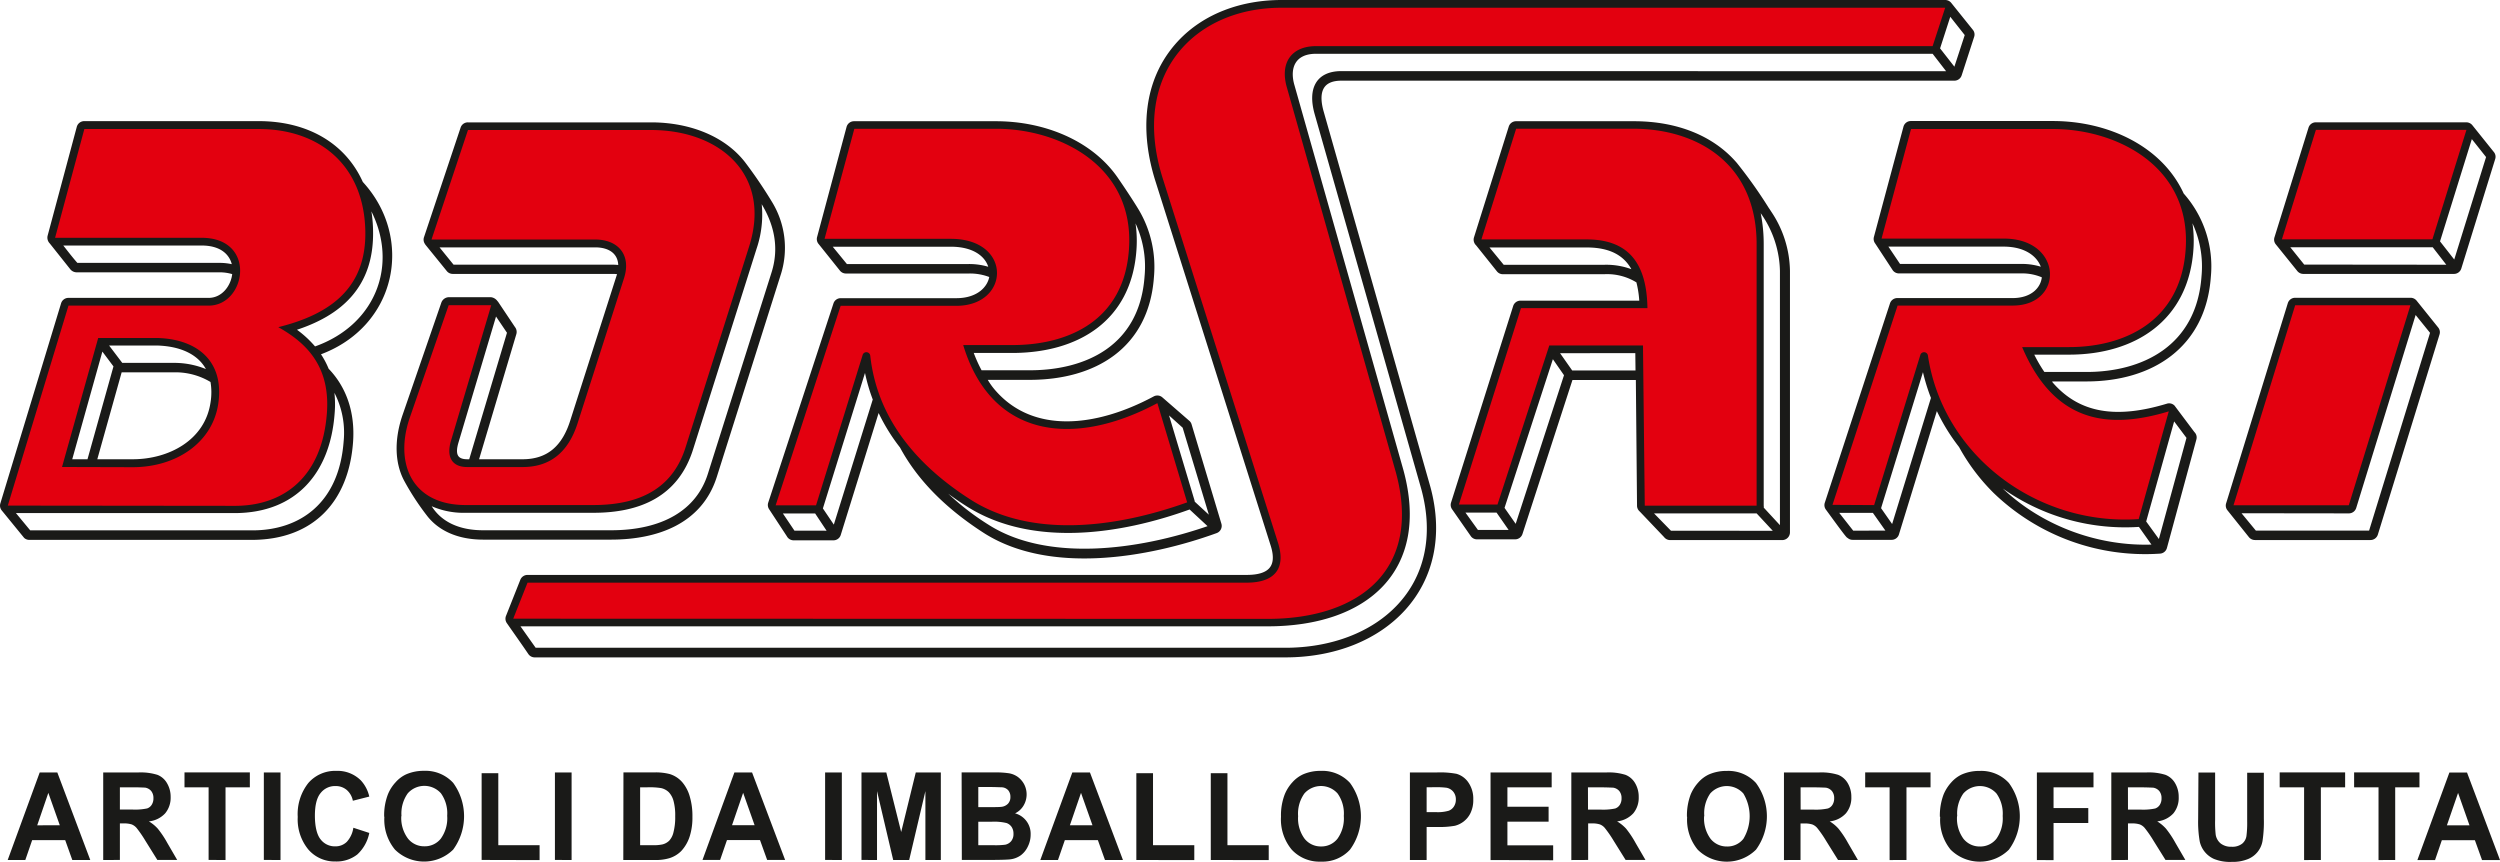
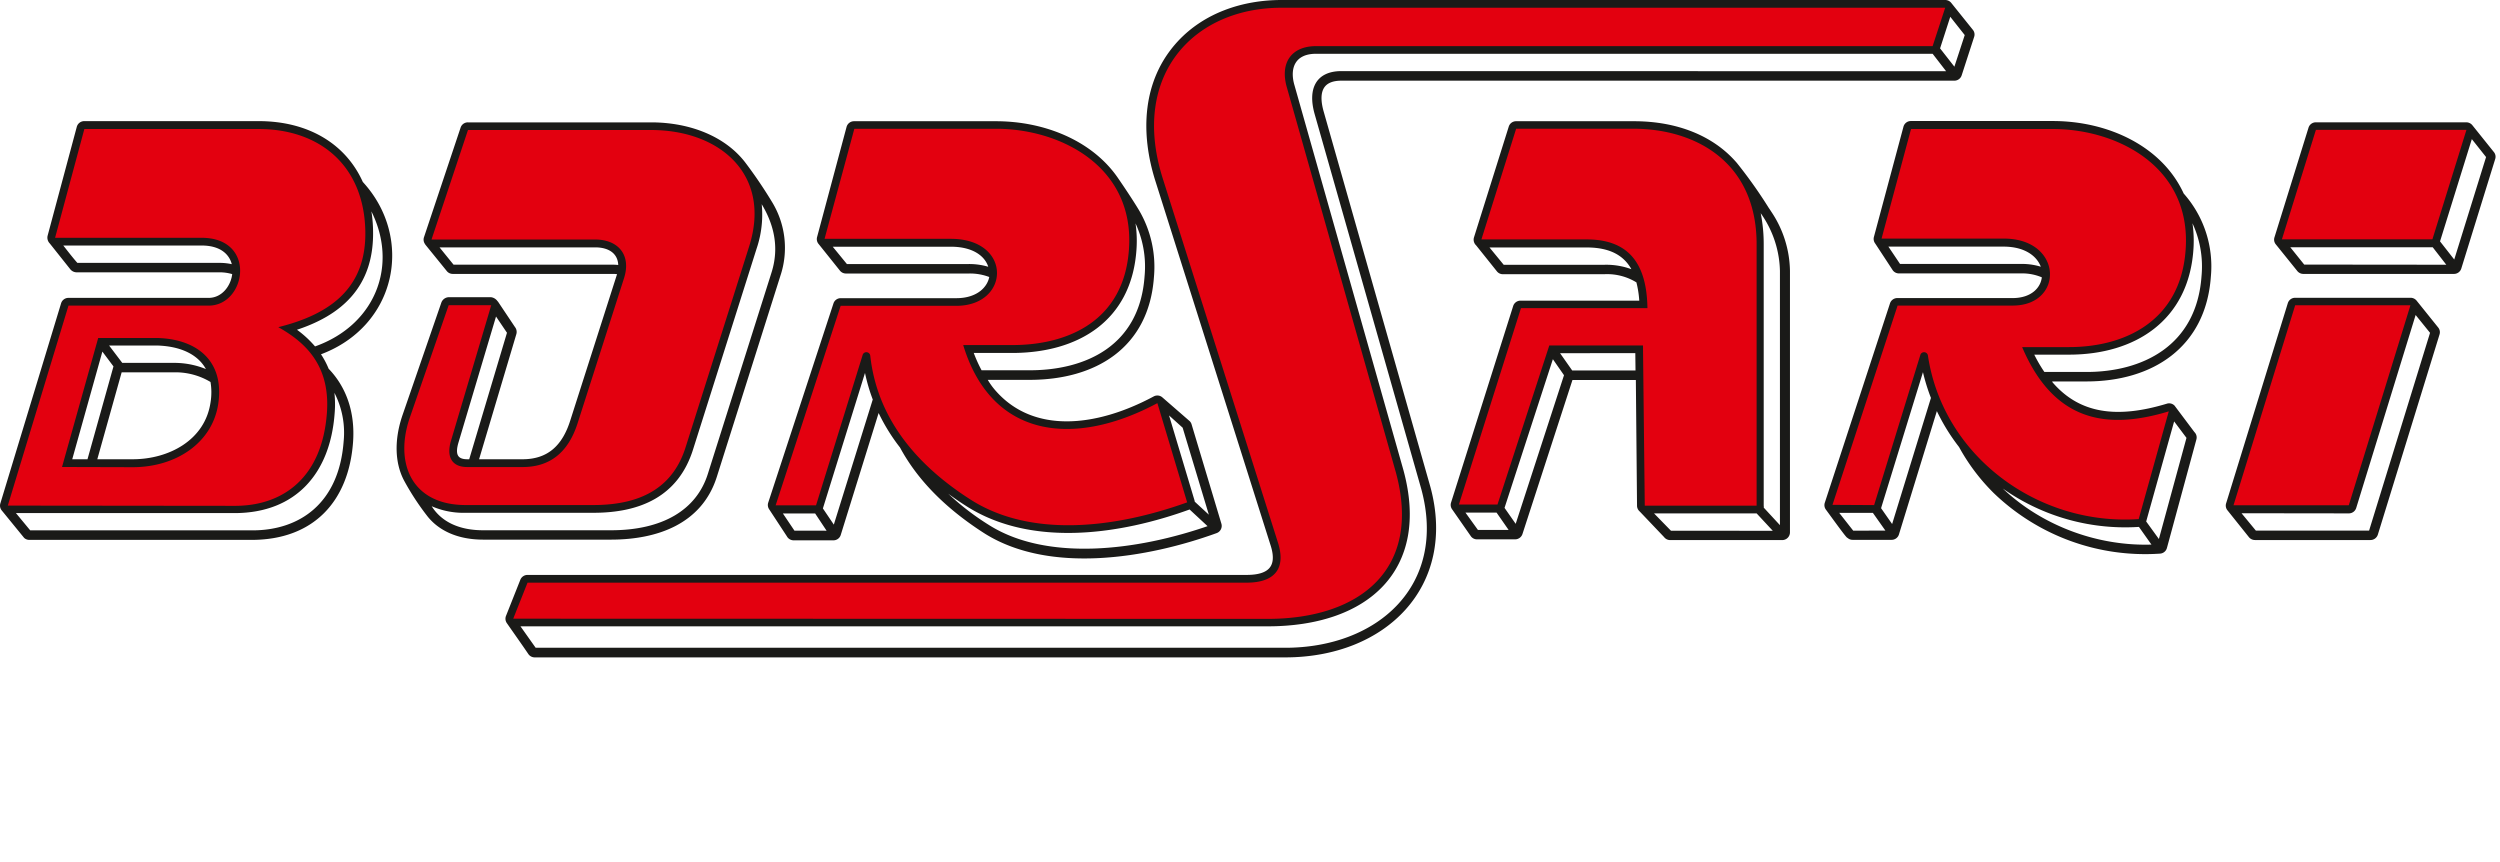
<svg xmlns="http://www.w3.org/2000/svg" id="Livello_1" data-name="Livello 1" viewBox="0 0 503.81 173.64">
  <defs>
    <style>.cls-1,.cls-3{fill:#1a1a18;}.cls-2{fill:none;stroke:#1a1a18;stroke-linecap:round;stroke-linejoin:round;stroke-width:0.68px;}.cls-3,.cls-4{fill-rule:evenodd;}.cls-4{fill:#e3000f;}</style>
  </defs>
  <title>Tavola disegno 1</title>
-   <path class="cls-1" d="M497.66,166.32l-2.3-6.53-2.25,6.53Zm6.15,7h-3.62l-1.44-4h-6.66l-1.37,4h-3.56l6.45-17.64h3.55Zm-24.48,0V158.66h-4.92v-3h13.17v3h-4.89v14.65Zm-15,0V158.66h-4.92v-3H472.6v3h-4.89v14.65Zm-21.29-17.64h3.36v9.56a21.84,21.84,0,0,0,.12,3,2.88,2.88,0,0,0,1,1.74,3.38,3.38,0,0,0,2.2.66,3.2,3.2,0,0,0,2.13-.62,2.48,2.48,0,0,0,.86-1.52,20.79,20.79,0,0,0,.15-3v-9.77h3.36V165a25.4,25.4,0,0,1-.27,4.49,4.8,4.8,0,0,1-3,3.66,8.09,8.09,0,0,1-3.18.54,8.58,8.58,0,0,1-3.59-.59,5.07,5.07,0,0,1-1.94-1.52,5,5,0,0,1-.94-2,22.77,22.77,0,0,1-.32-4.48Zm-14.2,7.47h2.48a11.69,11.69,0,0,0,3-.22,1.79,1.79,0,0,0,.94-.75,2.36,2.36,0,0,0,.34-1.32,2.2,2.2,0,0,0-.45-1.44,2,2,0,0,0-1.26-.69c-.27,0-1.09-.06-2.45-.06h-2.61Zm-3.36,10.17V155.67h7.06a11.26,11.26,0,0,1,3.86.48,3.91,3.91,0,0,1,1.94,1.69,5.36,5.36,0,0,1,.72,2.78A4.9,4.9,0,0,1,438,163.9a5.17,5.17,0,0,1-3.27,1.63A7.83,7.83,0,0,1,436.5,167a19.69,19.69,0,0,1,1.9,2.86l2,3.44h-4l-2.4-3.85a23.52,23.52,0,0,0-1.78-2.58,2.47,2.47,0,0,0-1-.73,5.11,5.11,0,0,0-1.7-.2h-.68v7.36Zm-15,0V155.67h11.41v3h-8.05v4.18h7v3h-7v7.49Zm-16.09-8.83a6.9,6.9,0,0,0,1.3,4.55,4.16,4.16,0,0,0,3.32,1.55,4.12,4.12,0,0,0,3.3-1.54,7.08,7.08,0,0,0,1.28-4.61,7,7,0,0,0-1.25-4.53,4.47,4.47,0,0,0-6.68,0A7,7,0,0,0,394.43,164.48Zm-3.46.12a12,12,0,0,1,.76-4.53,8.41,8.41,0,0,1,1.55-2.42,6.52,6.52,0,0,1,2.14-1.6,8.78,8.78,0,0,1,3.59-.7,7.53,7.53,0,0,1,5.87,2.43,11.36,11.36,0,0,1,0,13.44,8.34,8.34,0,0,1-11.74,0A9.47,9.47,0,0,1,391,164.6Zm-10.13,8.71V158.66h-4.92v-3h13.17v3H384.2v14.65Zm-17.93-10.17h2.48a11.69,11.69,0,0,0,3-.22,1.75,1.75,0,0,0,.94-.75,2.36,2.36,0,0,0,.34-1.32,2.2,2.2,0,0,0-.45-1.44,2,2,0,0,0-1.26-.69c-.27,0-1.09-.06-2.44-.06h-2.62Zm-3.36,10.17V155.67h7.06a11.36,11.36,0,0,1,3.87.48,3.93,3.93,0,0,1,1.93,1.69,5.36,5.36,0,0,1,.72,2.78A4.9,4.9,0,0,1,372,163.9a5.17,5.17,0,0,1-3.27,1.63,7.62,7.62,0,0,1,1.78,1.48,19.69,19.69,0,0,1,1.9,2.86l2,3.44h-4l-2.4-3.85a22.13,22.13,0,0,0-1.78-2.58,2.47,2.47,0,0,0-1-.73,5.11,5.11,0,0,0-1.7-.2h-.68v7.36Zm-16.09-8.83a6.9,6.9,0,0,0,1.3,4.55,4.16,4.16,0,0,0,3.31,1.55,4.09,4.09,0,0,0,3.3-1.54,8.86,8.86,0,0,0,0-9.14,4.47,4.47,0,0,0-6.68,0A7,7,0,0,0,343.46,164.48Zm-3.46.12a12,12,0,0,1,.76-4.53,8.41,8.41,0,0,1,1.55-2.42,6.52,6.52,0,0,1,2.14-1.6,8.78,8.78,0,0,1,3.59-.7,7.53,7.53,0,0,1,5.87,2.43,11.36,11.36,0,0,1,0,13.44,8.34,8.34,0,0,1-11.74,0A9.47,9.47,0,0,1,340,164.6Zm-19.94-1.46h2.48a11.69,11.69,0,0,0,3-.22,1.79,1.79,0,0,0,.94-.75,2.36,2.36,0,0,0,.34-1.32,2.2,2.2,0,0,0-.45-1.44,2,2,0,0,0-1.26-.69c-.27,0-1.09-.06-2.45-.06h-2.61Zm-3.36,10.17V155.67h7.06a11.26,11.26,0,0,1,3.86.48,3.91,3.91,0,0,1,1.94,1.69,5.36,5.36,0,0,1,.72,2.78,4.9,4.9,0,0,1-1.09,3.28,5.17,5.17,0,0,1-3.27,1.63A7.83,7.83,0,0,1,327.7,167a19.69,19.69,0,0,1,1.9,2.86l2,3.44h-4l-2.4-3.85a23.52,23.52,0,0,0-1.78-2.58,2.43,2.43,0,0,0-1-.73,5,5,0,0,0-1.69-.2h-.68v7.36Zm-16.28,0V155.67H312.7v3h-8.92v3.91h8.3v3h-8.3v4.78H313v3ZM287.5,158.66v5h1.82a7.91,7.91,0,0,0,2.64-.28,2.14,2.14,0,0,0,1.05-.87,2.49,2.49,0,0,0,.38-1.37,2.41,2.41,0,0,0-.53-1.6,2.31,2.31,0,0,0-1.35-.79,17,17,0,0,0-2.4-.11Zm-3.37,14.65V155.67h5.38a18,18,0,0,1,4,.27,4.32,4.32,0,0,1,2.39,1.73,5.71,5.71,0,0,1,1,3.43,6,6,0,0,1-.55,2.73,4.74,4.74,0,0,1-1.41,1.74,4.85,4.85,0,0,1-1.73.84,17.92,17.92,0,0,1-3.47.25H287.5v6.65Zm-22.53-8.83a6.9,6.9,0,0,0,1.31,4.55,4.15,4.15,0,0,0,3.31,1.55,4.1,4.1,0,0,0,3.3-1.54,7,7,0,0,0,1.29-4.61,6.92,6.92,0,0,0-1.26-4.53,4.47,4.47,0,0,0-6.68,0A7,7,0,0,0,261.6,164.48Zm-3.45.12a11.78,11.78,0,0,1,.76-4.53,8.17,8.17,0,0,1,1.54-2.42,6.56,6.56,0,0,1,2.15-1.6,8.73,8.73,0,0,1,3.58-.7,7.55,7.55,0,0,1,5.88,2.43,11.38,11.38,0,0,1,0,13.44,7.48,7.48,0,0,1-5.84,2.42,7.61,7.61,0,0,1-5.9-2.41A9.51,9.51,0,0,1,258.15,164.6ZM244,173.31V155.82h3.36v14.51h8.32v3Zm-15,0V155.82h3.36v14.51h8.32v3Zm-8.84-7-2.31-6.53-2.24,6.53Zm6.14,7h-3.62l-1.43-4h-6.66l-1.38,4h-3.56l6.45-17.64h3.55Zm-29.15-7.71v4.73h3.11a15.12,15.12,0,0,0,2.3-.1,2.09,2.09,0,0,0,1.21-.71,2.23,2.23,0,0,0,.47-1.5,2.41,2.41,0,0,0-.36-1.35,2.06,2.06,0,0,0-1.05-.81,10.55,10.55,0,0,0-3-.26Zm0-7v4.06h2.19q2,0,2.43-.06a2.15,2.15,0,0,0,1.36-.63,1.9,1.9,0,0,0,.49-1.37,2,2,0,0,0-.43-1.33,1.85,1.85,0,0,0-1.26-.61c-.33,0-1.28-.06-2.86-.06Zm-3.36-2.94h6.64a17.6,17.6,0,0,1,2.94.18,4.3,4.3,0,0,1,1.73.72,4.48,4.48,0,0,1,1.28,1.47,4.41,4.41,0,0,1-.12,4.33,4,4,0,0,1-1.7,1.55,4.26,4.26,0,0,1,3.14,4.27,5.33,5.33,0,0,1-.53,2.34,4.71,4.71,0,0,1-1.44,1.83,4.61,4.61,0,0,1-2.25.84c-.55.06-1.9.1-4,.11h-5.65Zm-20.18,17.64V155.67h5l3,12,2.94-12h5.05v17.64h-3.11V159.43l-3.27,13.88H180l-3.26-13.88v13.88Zm-7.33,0V155.67h3.37v17.64Zm-14.21-7-2.31-6.53-2.24,6.53Zm6.15,7h-3.62l-1.44-4h-6.66l-1.38,4h-3.55L148,155.67h3.56ZM129,158.66v11.67h2.5a8.69,8.69,0,0,0,2-.16,3,3,0,0,0,1.35-.74,3.69,3.69,0,0,0,.87-1.7,12,12,0,0,0,.35-3.23,11,11,0,0,0-.35-3.14,4.11,4.11,0,0,0-.94-1.71,3.24,3.24,0,0,0-1.55-.83,14.59,14.59,0,0,0-2.74-.16Zm-3.36-3h6.11A11.43,11.43,0,0,1,135,156a5.5,5.5,0,0,1,2.49,1.63A7.64,7.64,0,0,1,139,160.5a13.77,13.77,0,0,1,.54,4.16,12.3,12.3,0,0,1-.51,3.76,7.77,7.77,0,0,1-1.77,3.11,5.79,5.79,0,0,1-2.35,1.41,9.54,9.54,0,0,1-3,.37h-6.3Zm-13.81,17.64V155.67h3.36v17.64Zm-14.77,0V155.82h3.36v14.51h8.32v3Zm-16.19-8.83A6.9,6.9,0,0,0,82.22,169a4.15,4.15,0,0,0,3.31,1.55,4.1,4.1,0,0,0,3.3-1.54,7,7,0,0,0,1.29-4.61,6.92,6.92,0,0,0-1.26-4.53,4.47,4.47,0,0,0-6.68,0A7,7,0,0,0,80.91,164.48Zm-3.45.12a11.78,11.78,0,0,1,.76-4.53,8,8,0,0,1,1.55-2.42,6.42,6.42,0,0,1,2.14-1.6,8.76,8.76,0,0,1,3.58-.7,7.55,7.55,0,0,1,5.88,2.43,11.41,11.41,0,0,1,0,13.44,8.34,8.34,0,0,1-11.74,0A9.47,9.47,0,0,1,77.46,164.6Zm-6.25,2.21,3.25,1.06A8,8,0,0,1,72,172.2a6.78,6.78,0,0,1-4.41,1.41,7,7,0,0,1-5.44-2.4A9.55,9.55,0,0,1,60,164.64a10.09,10.09,0,0,1,2.14-6.85,7.16,7.16,0,0,1,5.63-2.44,6.64,6.64,0,0,1,4.95,1.92,7.09,7.09,0,0,1,1.7,3.26l-3.31.84a3.82,3.82,0,0,0-1.23-2.17,3.39,3.39,0,0,0-2.27-.79,3.67,3.67,0,0,0-3,1.41c-.77.93-1.15,2.45-1.15,4.56s.38,3.81,1.13,4.75a3.61,3.61,0,0,0,3,1.43,3.22,3.22,0,0,0,2.3-.91A5.3,5.3,0,0,0,71.21,166.81Zm-18,6.5V155.67h3.36v17.64Zm-11.13,0V158.66H37.18v-3H50.35v3h-4.9v14.65ZM24.16,163.14h2.48a11.69,11.69,0,0,0,3-.22,1.75,1.75,0,0,0,.94-.75,2.36,2.36,0,0,0,.34-1.32,2.2,2.2,0,0,0-.45-1.44,2,2,0,0,0-1.26-.69c-.27,0-1.09-.06-2.44-.06H24.16ZM20.8,173.31V155.67h7.06a11.36,11.36,0,0,1,3.87.48,3.85,3.85,0,0,1,1.93,1.69,5.36,5.36,0,0,1,.73,2.78,4.91,4.91,0,0,1-1.1,3.28A5.17,5.17,0,0,1,30,165.53,7.62,7.62,0,0,1,31.8,167a19.55,19.55,0,0,1,1.91,2.86l2,3.44h-4l-2.4-3.85a24,24,0,0,0-1.77-2.58,2.57,2.57,0,0,0-1-.73,5.11,5.11,0,0,0-1.7-.2h-.68v7.36Zm-8.75-7-2.31-6.53L7.5,166.32Zm6.14,7H14.57l-1.43-4H6.48l-1.38,4H1.55L8,155.67h3.55Z" />
  <path class="cls-2" d="M42.73,76.77a14.07,14.07,0,0,0-7.53-2.08H24.26l-5.1,18.2h7.6c7.33,0,14.85-3.89,16-11.73A12.83,12.83,0,0,0,42.73,76.77ZM458.87,49a1.16,1.16,0,0,1-.18-1.09l6.85-22.06a1.2,1.2,0,0,1,1.17-.86H497a1.25,1.25,0,0,1,1,.49l4.33,5.4a1.15,1.15,0,0,1,.18,1.09L495.69,54a1.2,1.2,0,0,1-1.17.86H464.19a1.23,1.23,0,0,1-1-.5ZM451,103.09l3.45,4.18h23.23L490.09,67l-3.42-4.23-12.16,39.49a1.21,1.21,0,0,1-1.17.86Zm-1.87-.49a1.16,1.16,0,0,1-.18-1.09l12.42-40.3a1.2,1.2,0,0,1,1.17-.86h23.23a1.23,1.23,0,0,1,1,.49l4.34,5.4a1.15,1.15,0,0,1,.18,1.09l-12.42,40.3a1.22,1.22,0,0,1-1.17.86H454.44a1.24,1.24,0,0,1-1-.5ZM299.45,49.53l3.42,4.17h20.44a14.29,14.29,0,0,1,6.16,1.2c-1.51-3.38-4.48-5.37-9.7-5.37Zm80.47-.17,2.8,4.17h24.64a12.41,12.41,0,0,1,4.42.75c-.57-2.54-3.2-4.92-8-4.92ZM411.81,75.3h8.68c11.23,0,22.49-5.22,23.51-19.64a21,21,0,0,0-2.93-12.82,24.08,24.08,0,0,1,.61,7.51c-1,14-11.54,20.78-24.73,20.78h-7.54A29.85,29.85,0,0,0,411.81,75.3ZM102.42,125.38a1.21,1.21,0,0,1-.14-1.12l2.88-7.26a1.22,1.22,0,0,1,1.15-.8H251.23c4.55,0,6.6-1.84,5.16-6.37L233.14,36.3c-3-9.52-2.65-20,4.42-27.69,5.3-5.75,13-8.27,20.68-8.27H392a1.22,1.22,0,0,1,1,.51l4.33,5.39a1.15,1.15,0,0,1,.18,1.1L395,15.08a1.21,1.21,0,0,1-1.16.84H270.17c-4.27.07-4.76,3.1-3.74,6.67l21.5,75.62c5.35,19.75-8.77,33.93-28.94,33.93l-151.23,0a1.2,1.2,0,0,1-1-.52C105.4,129.61,103.85,127.44,102.42,125.38Zm64.68-76,3.41,4.17h24.66a13,13,0,0,1,4.46.72c-.44-2.53-3-4.89-8-4.89Zm30.5,25.58h9.89c11.23,0,22.49-4.86,23.51-19.28a21,21,0,0,0-2.93-12.82,24.08,24.08,0,0,1,.61,7.51c-1,14.11-11.59,20.42-24.73,20.42h-8.2A28.62,28.62,0,0,0,197.6,74.94ZM86.19,101.26c1.74,3.58,5.43,5.95,11.21,5.94l25.73,0c10.5,0,17.48-4.15,19.83-11.56L155.78,55.1c2-6.2-.12-11.49-2.82-15.42A20.93,20.93,0,0,1,152.15,50L139.33,90.52C136.4,99.79,128.87,103,119.59,103l-25.73,0A15.7,15.7,0,0,1,86.19,101.26ZM66.8,77.46a21.48,21.48,0,0,1,.3,5.81c-.87,11.88-7.62,19.74-19.74,19.79l-44.87,0,3.44,4.16,44.92,0c9.76,0,17.79-5.61,18.74-18.23A17.91,17.91,0,0,0,66.8,77.46ZM12.05,49.14c1.1,1.37,2.22,2.87,3.39,4.18H44.15a10.58,10.58,0,0,1,3,.38c-.36-2.41-2.31-4.56-6.5-4.56ZM23.24,73.77,20.49,70.1,14.11,92.89h3.78ZM21.3,69.29l3.17,4.18H35.2a16.43,16.43,0,0,1,7,1.59c-1.54-3.74-5.46-5.63-10.56-5.77ZM5.11,108.16.59,102.62a1.18,1.18,0,0,1-.19-1.09L12.63,61.24a1.21,1.21,0,0,1,1.17-.87H42.05c2.9,0,4.91-2.65,5.11-5.37a9.2,9.2,0,0,0-3-.46H15.44a1.33,1.33,0,0,1-1-.48l-4.15-5.22a1.33,1.33,0,0,1-.37-1.24L15.8,25.66A1.22,1.22,0,0,1,17,24.75H52.12c9.77,0,17.28,4.42,20.71,12.11C83.12,48,79.66,65.69,64.16,71.23a16.18,16.18,0,0,1,1.78,3.27c3.48,3.59,5.31,8.57,4.87,14.59-.87,11.79-7.83,19.32-20,19.37H5.93A1.19,1.19,0,0,1,5.11,108.16ZM87.86,49.51l3.38,4.17h32.25a9.45,9.45,0,0,1,1.44.11c.1-2.67-1.79-4.28-5-4.28ZM102.54,67l-.05-.07L99.84,63,92.06,89.11c-.62,2.1-.45,3.77,2.07,3.78h.68Zm-2.45-6,3.4,5.09a1.25,1.25,0,0,1,.24,1.15L96.09,92.89l9.22,0c5.35,0,8.33-3,9.92-8l9.35-29.24a5.91,5.91,0,0,0,.19-.69,8.63,8.63,0,0,0-1.28-.1H91.27a1.2,1.2,0,0,1-1-.49L86,49.11,85.94,49a1.18,1.18,0,0,1-.17-1.1l7.38-22.09A1.19,1.19,0,0,1,94.31,25h36.88c7.88,0,14.75,2.85,18.65,7.85a92.42,92.42,0,0,1,5.36,7.88,17.4,17.4,0,0,1,1.74,14.76L144.13,96c-2.94,9.27-11.72,12.4-21,12.41l-25.73,0c-5,0-8.68-1.72-10.94-4.51a51.72,51.72,0,0,1-4.69-7.14c-1.88-3.49-2-8.12-.33-13l7.82-22.66a1.32,1.32,0,0,1,1.23-.87h8.4A1.55,1.55,0,0,1,100.09,61.07ZM234,80.32l5.51,4.79a1.14,1.14,0,0,1,.3.51l6,20a1.21,1.21,0,0,1-.76,1.5c-13.8,5-33.52,8.35-46.6,0C191.42,102.6,185.42,97,181.66,90A37.64,37.64,0,0,1,177,82.29l-7.89,25.4a1.2,1.2,0,0,1-1.19.86h-8a1.21,1.21,0,0,1-1.05-.64l-3.56-5.43h0a1.21,1.21,0,0,1-.17-1.09l13.14-40.12a1.19,1.19,0,0,1,1.16-.84h23.3c4.26,0,6.65-2.31,7-4.82a11.23,11.23,0,0,0-4.5-.83H170.51a1.2,1.2,0,0,1-1-.48L165.27,49a1.21,1.21,0,0,1-.28-1.14l5.94-22.19a1.22,1.22,0,0,1,1.19-.9h28.59c9.73,0,19.16,3.89,24.22,11.17,1.28,1.85,3.14,4.64,4.28,6.54a22.21,22.21,0,0,1,3,13.31c-1,14.11-11.59,20.42-24.73,20.42h-9a14.23,14.23,0,0,0,2.05,2.91c7.7,8.59,20.31,7.4,32.11,1.08A1.2,1.2,0,0,1,234,80.32ZM335.6,108l-4.91-5.16a1.21,1.21,0,0,1-.45-.93L330,76.24H316.64l-10.15,31.27a1.22,1.22,0,0,1-1.17.84H297.7a1.18,1.18,0,0,1-1-.47l-3.76-5.4a1.2,1.2,0,0,1-.19-1.11l12.51-39.58a1.2,1.2,0,0,1,1.17-.86h24.28a20.63,20.63,0,0,0-.64-4.24,11.61,11.61,0,0,0-6.79-1.77H302.87a1.18,1.18,0,0,1-.91-.41l-4.24-5.3a1.23,1.23,0,0,1-.35-1.28l7-22.3a1.2,1.2,0,0,1,1.17-.86H329.3c8.58,0,15.85,2.89,20.48,8.31a94.2,94.2,0,0,1,6.38,9c.2.28.39.58.58.87a21.56,21.56,0,0,1,3.64,11.62l0,52.71a1.22,1.22,0,0,1-1.22,1.22H336.59A1.21,1.21,0,0,1,335.6,108Zm-168.39-.71-2.76-4.16h-7.32l2.79,4.15Zm-1.76-4.79,2.7,4,8.09-26a35.32,35.32,0,0,1-1.84-6.75l-8.86,28.51A1.57,1.57,0,0,1,165.45,102.52ZM313.74,70.84,316.66,75h13.28l-.05-4.18ZM244,106.17l-4.2-3.9-.2.09c-13.8,5-31.61,7.68-44.69-.66a60,60,0,0,1-7.84-5.91,52.48,52.48,0,0,0,12,10.27C210.79,113.5,228.94,111.46,244,106.17Zm-3.47-4.83,3.77,3.48L238.63,86l-3.71-3.34,5.46,18.22a1,1,0,0,1,.05.39Zm64.14,5.79-2.9-4.17h-7.11l3,4.17Zm-1.87-4.76,2.76,3.95,10-30.76-2.73-3.93-9.91,30.48A1.23,1.23,0,0,1,302.82,102.37Zm55.24,4.94-3.89-4.19-.22,0H332.52l4.07,4.17Zm-3-4.94,4,4.33,0-52.1a21.15,21.15,0,0,0-4.88-13.05,31.37,31.37,0,0,1,.93,7.65l0,52.71A1.39,1.39,0,0,1,355.09,102.37Zm17.4,5.71c-.36-.26-3.59-4.76-4.13-5.48l-.08-.11a1.18,1.18,0,0,1-.16-1.09l13.13-40.15a1.2,1.2,0,0,1,1.16-.84h23.21c4,0,6.1-2.26,6.27-4.73a10.36,10.36,0,0,0-4.53-.92H382.72a1.2,1.2,0,0,1-1-.48l-3.54-5.4a1.19,1.19,0,0,1-.21-1.06l5.95-22.19a1.2,1.2,0,0,1,1.18-.9h28.59c11.1,0,21.82,5.07,26.09,14.46a21.76,21.76,0,0,1,5.42,16.56c-1,14-11.54,20.78-24.73,20.78H413l.36.72c5.6,6.51,13.29,7.49,23.4,4.43a1.18,1.18,0,0,1,1.21.29l4,5.33a1.17,1.17,0,0,1,.32,1.2l-5.93,21.84a1.2,1.2,0,0,1-1.09.89A43.65,43.65,0,0,1,402,99.1a39.8,39.8,0,0,1-6.92-9.2,39.26,39.26,0,0,1-4.82-8l-7.9,25.69a1.2,1.2,0,0,1-1.2.86h-7.8A1.14,1.14,0,0,1,372.49,108.08Zm61.78,2-3-4.24h-.14a42.45,42.45,0,0,1-30.76-10.41C408.25,105,421.25,110.68,434.27,110.06Zm-2.14-5,3.13,4.32L441,88.17l-3-4-5.8,20.76A.65.65,0,0,1,432.13,105.07Zm-51.47,2.19-3-4.25h-7.66l3.35,4.26Zm-1.93-4.84,2.75,3.94,8.06-26.19a38.16,38.16,0,0,1-1.91-6.52l-8.78,28.5A1.31,1.31,0,0,1,378.73,102.42Zm115-48.74-3.26-4.2a.85.85,0,0,1-.23,0H460.84l3.35,4.17Zm-2.35-5,3.39,4.33,6.66-21.44L498,27.32l-6.63,21.32Zm-98.45-34-3.24-4.19-.17,0H265.05c-4.27.07-5.55,3.09-4.54,6.67l22,77.71c5.35,19.75-6.88,31-27.06,31l-151.22,0,3.54,5,151.23,0c18.88,0,33.06-12.79,27.76-32.38l-21.5-75.6c-1.41-5,.28-8.15,4.9-8.23Zm-2.3-4.89,3.4,4.35L396.32,7,392.9,2.67l-2.26,7ZM59.09,66.34a20.61,20.61,0,0,1,4.29,3.87c13.15-4.53,17.92-17.95,10.7-29.69a26.49,26.49,0,0,1,.76,5.93C75.09,57.6,68.63,63.37,59.09,66.34Z" />
  <path class="cls-3" d="M42.73,76.77a14.07,14.07,0,0,0-7.53-2.08H24.26L19.17,92.88h7.59c7.33,0,14.85-3.89,16-11.73a12.82,12.82,0,0,0,0-4.39M458.87,49a1.13,1.13,0,0,1-.18-1.08l6.85-22.06a1.2,1.2,0,0,1,1.17-.87h30.34a1.24,1.24,0,0,1,1,.5l4.34,5.4a1.15,1.15,0,0,1,.18,1.09L495.7,54a1.21,1.21,0,0,1-1.17.86H464.19a1.27,1.27,0,0,1-1-.5ZM451,103.09l3.44,4.17h23.23L490.1,67l-3.42-4.23-12.17,39.5a1.21,1.21,0,0,1-1.17.86Zm-1.88-.5a1.13,1.13,0,0,1-.18-1.08l12.42-40.3a1.22,1.22,0,0,1,1.17-.87h23.23a1.26,1.26,0,0,1,1,.5l4.33,5.4a1.18,1.18,0,0,1,.19,1.09l-12.43,40.29a1.21,1.21,0,0,1-1.17.87H454.44a1.24,1.24,0,0,1-1-.5ZM299.46,49.52l3.42,4.18h20.43a14.14,14.14,0,0,1,6.16,1.2c-1.51-3.39-4.47-5.38-9.7-5.38Zm80.46-.16,2.8,4.17h24.65a12.31,12.31,0,0,1,4.41.75c-.57-2.55-3.2-4.92-8-4.92ZM411.81,75.3h8.69c11.22,0,22.48-5.22,23.5-19.64a21,21,0,0,0-2.93-12.83,23.85,23.85,0,0,1,.61,7.52c-1,14-11.54,20.78-24.73,20.78h-7.54A31.51,31.51,0,0,0,411.81,75.3ZM102.42,125.38a1.23,1.23,0,0,1-.14-1.13l2.88-7.26a1.23,1.23,0,0,1,1.15-.79H251.23c4.55,0,6.6-1.84,5.17-6.37L233.14,36.29c-3-9.52-2.65-20,4.42-27.68,5.3-5.75,13-8.27,20.68-8.27H392a1.24,1.24,0,0,1,1,.5l4.34,5.4a1.17,1.17,0,0,1,.17,1.1L395,15.07a1.21,1.21,0,0,1-1.16.85H270.17c-4.27.07-4.76,3.09-3.74,6.67l21.5,75.62c5.35,19.75-8.77,33.93-28.94,33.93l-151.23,0a1.18,1.18,0,0,1-1-.53C105.4,129.61,103.85,127.44,102.42,125.38Zm64.68-76,3.41,4.17h24.66a13,13,0,0,1,4.46.72c-.44-2.54-3-4.89-8-4.89Zm30.5,25.58h9.89c11.23,0,22.49-4.86,23.51-19.28a21,21,0,0,0-2.93-12.82,24.08,24.08,0,0,1,.61,7.51c-1,14.11-11.59,20.42-24.73,20.42h-8.2A28.62,28.62,0,0,0,197.6,74.94ZM86.19,101.25c1.74,3.59,5.43,6,11.21,6l25.73,0c10.5,0,17.49-4.15,19.83-11.56L155.78,55.1c2-6.21-.12-11.49-2.82-15.42A20.81,20.81,0,0,1,152.15,50L139.33,90.52C136.4,99.79,128.87,103,119.59,103l-25.73,0A15.59,15.59,0,0,1,86.19,101.25ZM66.8,77.46a21.46,21.46,0,0,1,.31,5.81c-.88,11.88-7.63,19.74-19.75,19.79l-44.87,0,3.44,4.15H50.85c9.76,0,17.79-5.61,18.74-18.24A17.9,17.9,0,0,0,66.8,77.46ZM12.05,49.14c1.1,1.36,2.22,2.87,3.39,4.17H44.15a11,11,0,0,1,3,.38c-.36-2.41-2.31-4.55-6.5-4.55ZM23.24,73.77l-2.75-3.68L14.11,92.88h3.78ZM21.3,69.29l3.17,4.17H35.2a16.43,16.43,0,0,1,7,1.6c-1.54-3.74-5.46-5.63-10.56-5.77ZM5.11,108.16.59,102.62a1.18,1.18,0,0,1-.19-1.09l12.23-40.3a1.21,1.21,0,0,1,1.17-.86H42.05c2.9,0,4.91-2.65,5.11-5.37a9.2,9.2,0,0,0-3-.46H15.44a1.33,1.33,0,0,1-1-.48L10.3,48.84a1.31,1.31,0,0,1-.38-1.24L15.8,25.66A1.22,1.22,0,0,1,17,24.75H52.12c9.77,0,17.28,4.42,20.71,12.11,10.29,11.08,6.83,28.83-8.67,34.37a15.92,15.92,0,0,1,1.78,3.27c3.48,3.59,5.32,8.57,4.88,14.58-.88,11.8-7.84,19.33-20,19.37l-44.93,0A1.21,1.21,0,0,1,5.11,108.16ZM87.86,49.5l3.39,4.18h32.24a9.45,9.45,0,0,1,1.44.11c.1-2.67-1.79-4.29-5-4.29ZM102.54,67l-.05-.07L99.84,63l-7.78,26.1c-.62,2.1-.45,3.77,2.07,3.78h.68Zm-2.45-6,3.4,5.1a1.25,1.25,0,0,1,.24,1.15L96.09,92.89l9.22,0c5.35,0,8.33-3,9.92-8l9.35-29.23c.08-.24.14-.47.19-.69a8.63,8.63,0,0,0-1.28-.1H91.27a1.2,1.2,0,0,1-1-.49L86,49.1l-.09-.1a1.19,1.19,0,0,1-.17-1.11l7.38-22.08A1.2,1.2,0,0,1,94.31,25h36.88c7.88,0,14.75,2.85,18.66,7.86a92.32,92.32,0,0,1,5.35,7.88,17.38,17.38,0,0,1,1.74,14.75L144.13,96c-2.93,9.27-11.72,12.4-21,12.41l-25.73,0c-5,0-8.68-1.71-10.94-4.5a53.28,53.28,0,0,1-4.69-7.14c-1.88-3.49-2-8.12-.33-13l7.82-22.66a1.33,1.33,0,0,1,1.24-.87h8.4A1.57,1.57,0,0,1,100.09,61.06ZM234,80.31l5.51,4.8a1,1,0,0,1,.3.51l6,20a1.22,1.22,0,0,1-.75,1.51c-13.8,5-33.53,8.35-46.61,0-7.05-4.49-13-10.11-16.81-17.09A37.91,37.91,0,0,1,177,82.29l-7.89,25.39a1.21,1.21,0,0,1-1.19.87l-8,0a1.19,1.19,0,0,1-1.05-.64l-3.56-5.42v0a1.21,1.21,0,0,1-.17-1.09l13.14-40.11a1.19,1.19,0,0,1,1.16-.85h23.3c4.26,0,6.65-2.3,7-4.81a11.22,11.22,0,0,0-4.5-.84H170.51a1.16,1.16,0,0,1-1-.47L165.27,49a1.22,1.22,0,0,1-.28-1.14l5.95-22.19a1.21,1.21,0,0,1,1.18-.91h28.59c9.73,0,19.16,3.9,24.22,11.18,1.29,1.85,3.14,4.64,4.28,6.54a22.19,22.19,0,0,1,3,13.31c-1,14.11-11.58,20.41-24.73,20.41h-9a14.62,14.62,0,0,0,2.05,2.91c7.7,8.6,20.31,7.41,32.11,1.09A1.21,1.21,0,0,1,234,80.31ZM335.6,108l-4.91-5.16a1.22,1.22,0,0,1-.45-.94L330,76.24H316.65l-10.16,31.27a1.22,1.22,0,0,1-1.17.84H297.7a1.2,1.2,0,0,1-1-.48l-3.75-5.4a1.18,1.18,0,0,1-.2-1.1l12.51-39.58a1.2,1.2,0,0,1,1.17-.86h24.28a20.73,20.73,0,0,0-.64-4.25,11.66,11.66,0,0,0-6.79-1.76H302.88a1.19,1.19,0,0,1-.92-.41l-4.24-5.3a1.21,1.21,0,0,1-.34-1.28l7-22.31a1.22,1.22,0,0,1,1.17-.85h23.75c8.57,0,15.84,2.89,20.47,8.31a95.45,95.45,0,0,1,6.39,9c.19.29.39.58.57.88a21.56,21.56,0,0,1,3.64,11.62l0,52.71a1.23,1.23,0,0,1-1.23,1.22H336.59A1.21,1.21,0,0,1,335.6,108Zm-168.39-.71-2.76-4.16h-7.32l2.79,4.15Zm-1.76-4.79,2.7,4,8.09-26a35.32,35.32,0,0,1-1.84-6.75l-8.86,28.51A1.09,1.09,0,0,1,165.45,102.52Zm148.3-31.68L316.66,75h13.28l-.05-4.17ZM244,106.17l-4.19-3.91-.2.1c-13.8,5-31.62,7.68-44.7-.66a59.25,59.25,0,0,1-7.83-5.91,52.21,52.21,0,0,0,12,10.27C210.79,113.5,228.94,111.46,244,106.17Zm-3.47-4.84,3.77,3.49L238.64,86l-3.72-3.34,5.46,18.22a1.32,1.32,0,0,1,.06.39Zm64.14,5.8-2.9-4.18h-7.11l3,4.18Zm-1.86-4.76,2.76,3.95,10-30.77-2.73-3.93L303,102.11Zm55.23,4.94-3.89-4.2a.78.78,0,0,1-.22,0H332.52l4.07,4.18Zm-3-4.94,4,4.32,0-52.09a21.09,21.09,0,0,0-4.88-13.05,31.31,31.31,0,0,1,.93,7.65l0,52.71A1.39,1.39,0,0,1,355.09,102.37Zm17.4,5.71c-.36-.26-3.59-4.76-4.13-5.49l-.08-.1a1.18,1.18,0,0,1-.16-1.09l13.13-40.15a1.2,1.2,0,0,1,1.16-.85h23.21c4,0,6.1-2.25,6.27-4.73a10.49,10.49,0,0,0-4.52-.92H382.72a1.18,1.18,0,0,1-1-.47l-3.55-5.4a1.22,1.22,0,0,1-.21-1.06l5.95-22.19a1.21,1.21,0,0,1,1.18-.91h28.6c11.1,0,21.81,5.08,26.08,14.47a21.72,21.72,0,0,1,5.42,16.56c-1,14-11.53,20.77-24.72,20.77H413l.36.73c5.6,6.5,13.29,7.49,23.4,4.43a1.18,1.18,0,0,1,1.21.29l4,5.33a1.17,1.17,0,0,1,.32,1.2l-5.92,21.84a1.23,1.23,0,0,1-1.1.89A43.67,43.67,0,0,1,402,99.1a39.56,39.56,0,0,1-6.93-9.2,39.54,39.54,0,0,1-4.82-8l-7.9,25.69a1.21,1.21,0,0,1-1.2.86h-7.8A1.17,1.17,0,0,1,372.49,108.08Zm61.79,2-3.06-4.24-.14,0a42.46,42.46,0,0,1-30.76-10.41C408.26,105,421.25,110.68,434.28,110.05Zm-2.15-5,3.14,4.32L441,88.17l-3-4-5.8,20.76S432.15,105,432.13,105.07Zm-51.47,2.19-3-4.25h-7.66l3.36,4.26Zm-1.93-4.84,2.76,3.94,8.05-26.19a39.08,39.08,0,0,1-1.91-6.52l-8.78,28.5A1.59,1.59,0,0,1,378.73,102.42Zm115-48.74-3.25-4.2-.24,0H460.84l3.35,4.18Zm-2.35-5,3.39,4.34,6.66-21.44L498,27.32l-6.63,21.32Zm-98.44-34-3.25-4.18H265.05c-4.27.08-5.55,3.09-4.54,6.68l22,77.71c5.35,19.75-6.88,31-27.05,31l-151.23,0,3.54,5,151.23,0c18.88,0,33.06-12.79,27.76-32.38l-21.5-75.6c-1.4-5,.28-8.16,4.9-8.24Zm-2.3-4.88L394,14.16,396.33,7,392.9,2.67l-2.26,7S390.61,9.77,390.59,9.81ZM59.09,66.34a20.61,20.61,0,0,1,4.29,3.87c13.15-4.53,17.92-17.95,10.7-29.7a26.58,26.58,0,0,1,.76,5.94C75.09,57.6,68.63,63.37,59.09,66.34Z" />
  <path class="cls-4" d="M1.57,101.89,13.8,61.59H42.05c7.59,0,9.79-13.67-1.44-13.67H11.1L17,26H52.12c12.24,0,21.21,7.28,21.5,20.5.25,11.3-6.73,16.76-17.54,19.43,5.66,3.16,10.49,7.89,9.8,17.27-.95,13-8.77,18.74-18.53,18.74ZM12.5,94.11l7.29-26H31.66c8.18.21,13.59,4.75,12.32,13.27-1.17,7.88-8.53,12.77-17.22,12.77ZM90.42,61.5H99l-8.1,27.27c-1,3.29.16,5.35,3.24,5.35l11.18,0c5.28,0,9.12-2.7,11.08-8.83l9.36-29.24c1.5-4.7-1.21-7.78-5.8-7.78h-33L94.31,26.2h36.88c14,0,24.33,9.09,19.79,23.43L138.16,90.15c-2.34,7.41-8.07,11.62-18.57,11.63l-25.73,0c-10.94,0-14.42-8.49-11.27-17.63Zm65.89,40.34,13.1-40.21h23.3c10.91,0,11.34-13.5-1.08-13.5H166.17l6-22.18h28.59c12.87,0,27.94,7.54,26.75,24.31-1,14.42-12.28,19.28-23.51,19.28h-9.89c5.72,18.86,22.4,20.66,39.13,11.7l6,20c-15.21,5.45-31.79,7-43.62-.54-11.35-7.24-18.89-16.76-20.24-29a.79.79,0,0,0-1.51-.25l-9.42,30.39Zm-52.88,22.84,2.88-7.26H251.22c5.83,0,7.91-3,6.34-8L234.31,35.92c-6.53-20.66,6.14-34.36,23.93-34.36H392L389.47,9.3H265c-4.62.08-7.1,3.23-5.69,8.23l22,77.7c5.31,19.59-7.37,29.5-25.87,29.49Zm198.35-23H294l12.51-39.58H332c-.13-8.43-3.32-13.85-12.23-13.85H298.54l7-22.31h23.75C341.85,26,354,32.76,354,49.2l0,52.71H331.46l-.36-32.29H312.22Zm67.51.06,13.12-40.16h23.21c10.38,0,10.17-13.5-1.8-13.5H379.18L385.12,26h28.6c12.86,0,27.93,7.54,26.74,24.31-1,14.42-12.28,19.64-23.51,19.64h-9.44c6.36,14.92,16.89,16.79,29.55,12.95L431,104.61C410.74,106,391.6,92,388.53,71.7a.79.79,0,0,0-1.51-.25l-9.34,30.34Zm90.57-53.51h30.33l6.86-22.06H466.71Zm-9.75,53.59h23.23l12.42-40.3H462.53Z" />
</svg>